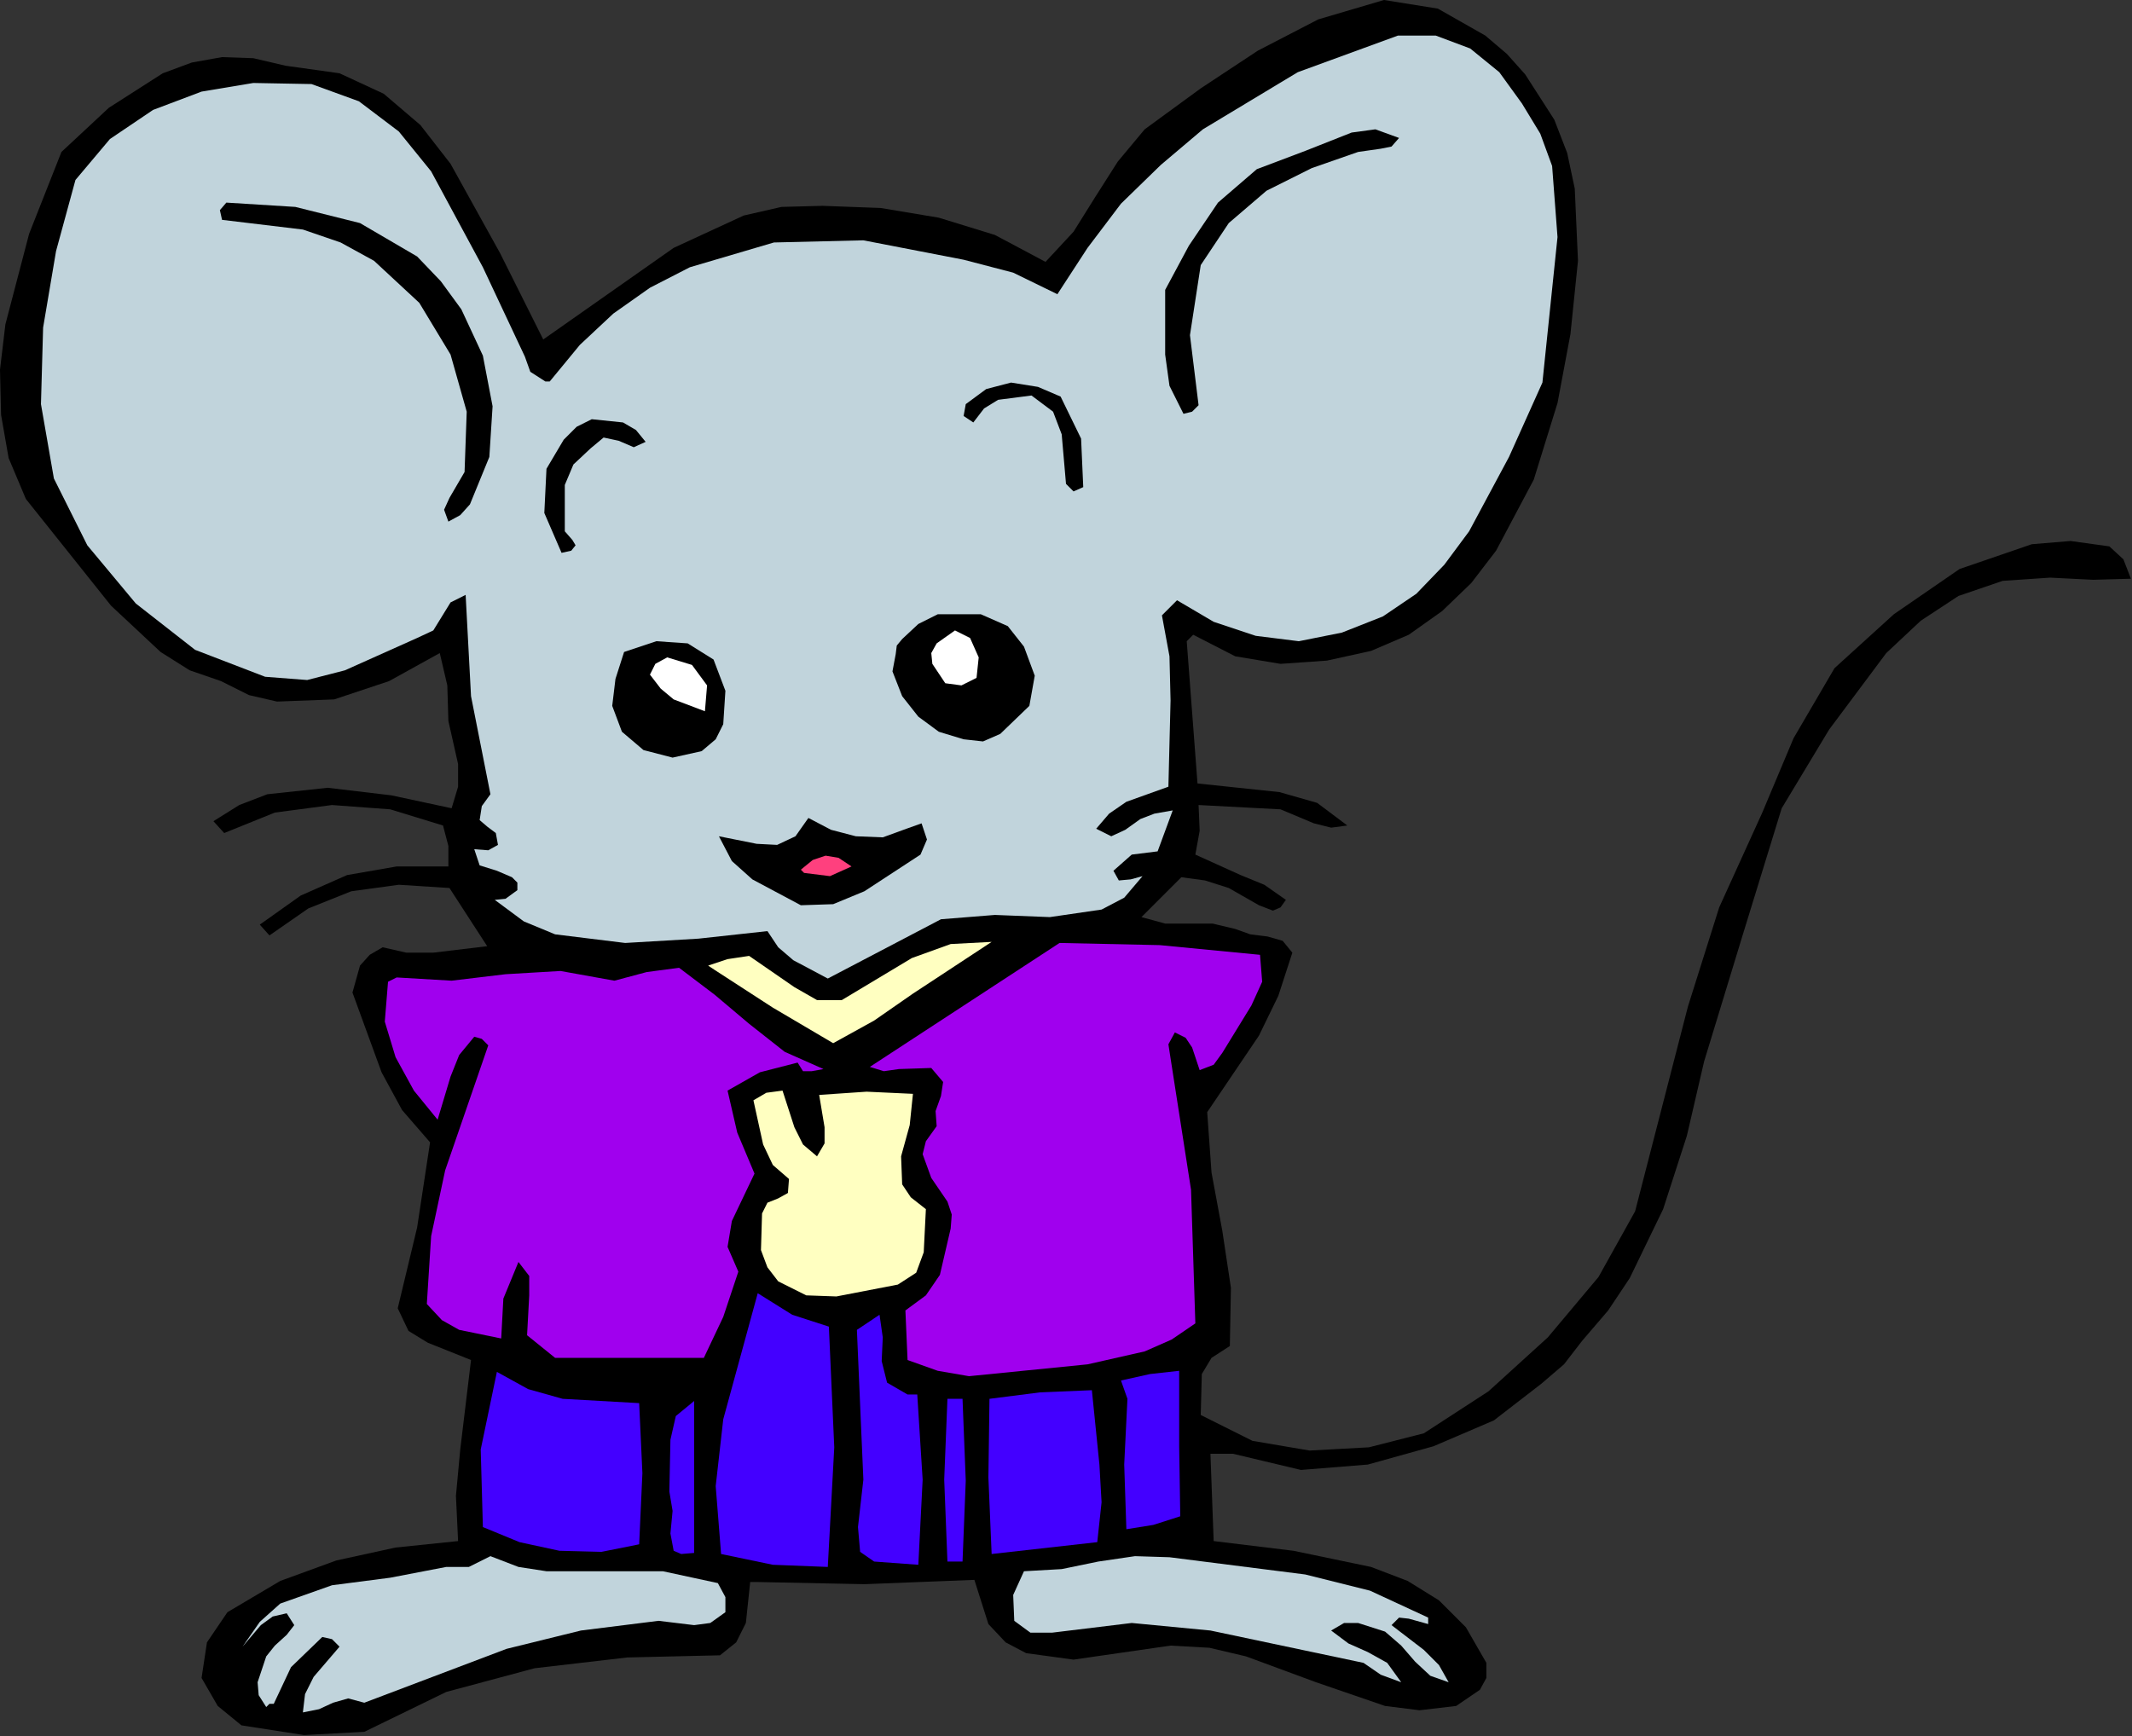
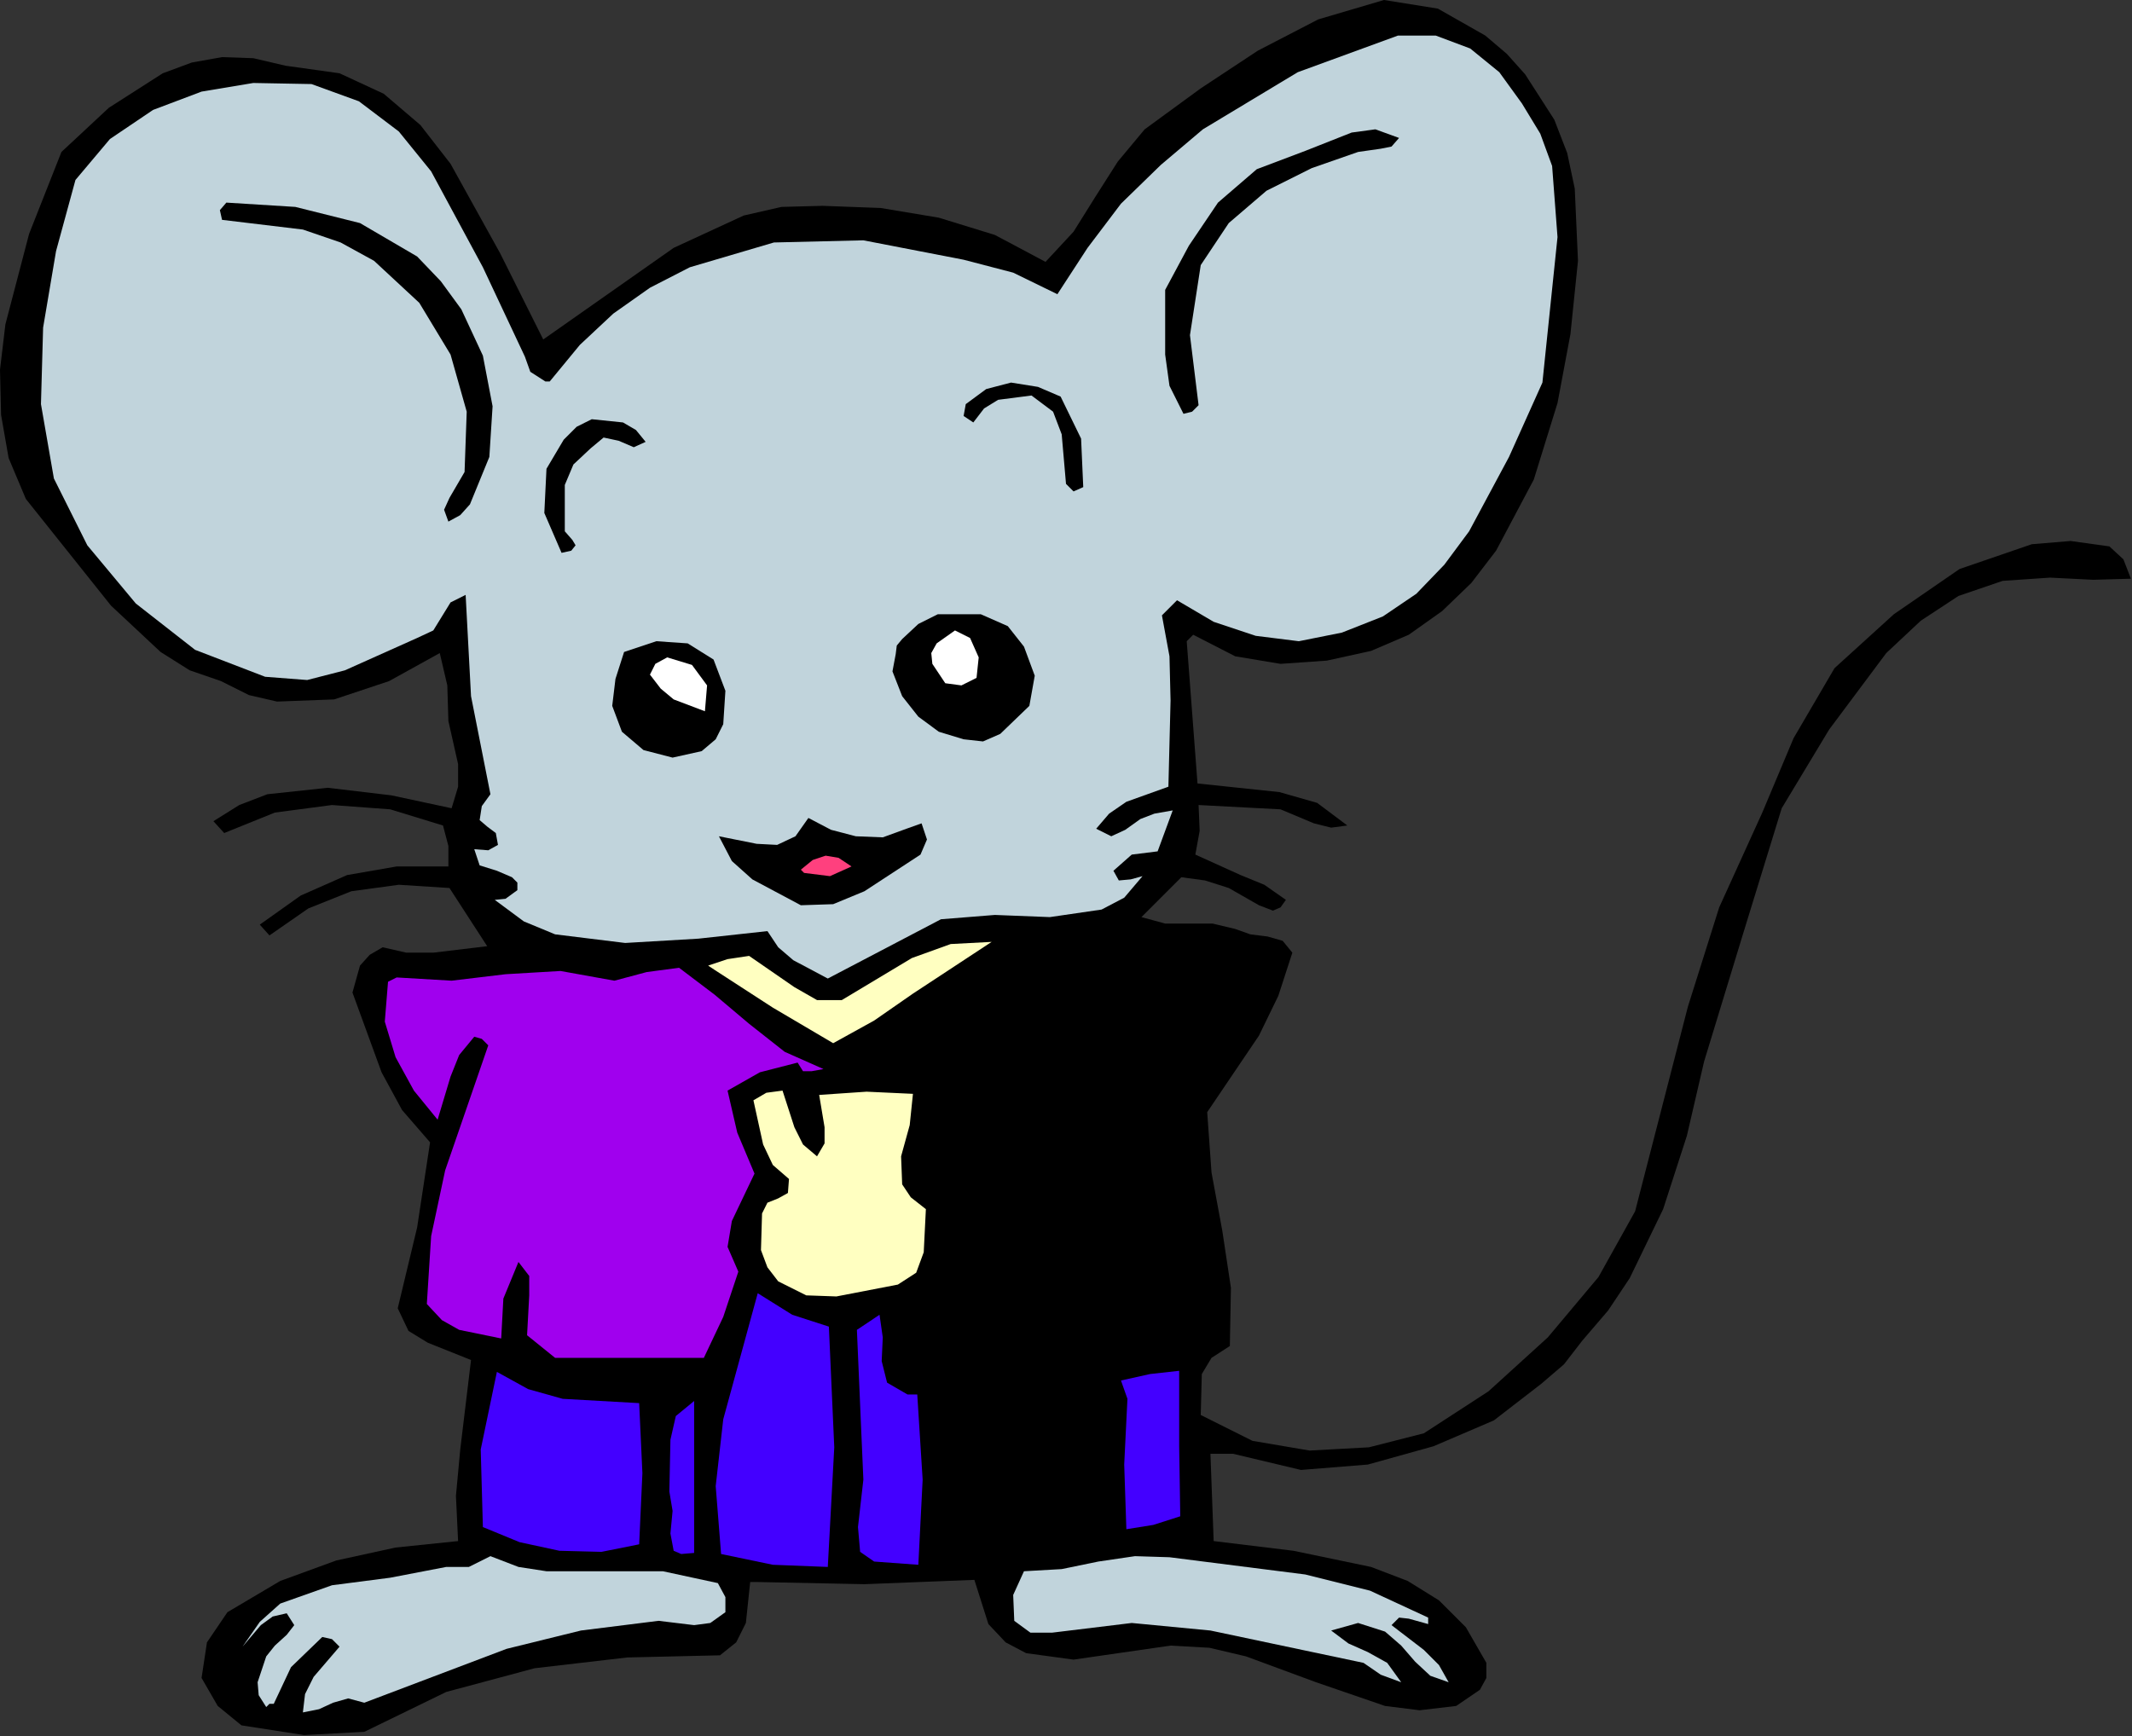
<svg xmlns="http://www.w3.org/2000/svg" xmlns:ns1="http://sodipodi.sourceforge.net/DTD/sodipodi-0.dtd" xmlns:ns2="http://www.inkscape.org/namespaces/inkscape" version="1.0" width="100.482mm" height="81.839mm" id="svg58" ns1:docname="ETONE001.WMF">
  <rect width="100%" height="100%" fill="#333333" stroke="none" />
  <ns1:namedview pagecolor="#ffffff" bordercolor="#666666" borderopacity="1" objecttolerance="10" gridtolerance="10" guidetolerance="10" ns2:pageopacity="0" ns2:pageshadow="2" ns2:window-width="640" ns2:window-height="480" id="namedview60" />
  <defs id="defs6">
    <clipPath clipPathUnits="userSpaceOnUse" id="clipWmfPath1">
      <path d="M 0,0 L 379.68,0 L 379.68,309.216 L 0,309.216 z" id="path2" />
    </clipPath>
    <pattern id="WMFhbasepattern" patternUnits="userSpaceOnUse" width="6" height="6" x="0" y="0" />
  </defs>
  <path style="fill:#000000;fill-rule:evenodd;fill-opacity:1;stroke:none;" clip-path="url(#clipWmfPath1)" d="  M 276.864,21.312   L 279.168,27.264   L 280.512,33.6   L 281.088,46.464   L 279.744,59.52   L 277.44,71.808   L 273.216,85.44   L 266.496,98.112   L 262.08,103.872   L 256.896,108.864   L 250.944,113.088   L 244.224,115.968   L 236.352,117.696   L 228.096,118.272   L 220.032,116.928   L 212.544,113.088   L 211.392,114.24   L 213.312,139.584   L 227.904,141.12   L 234.624,143.04   L 240,147.072   L 237.12,147.456   L 234.048,146.688   L 228.096,144.192   L 213.504,143.424   L 213.696,148.032   L 212.928,152.256   L 220.992,155.904   L 225.216,157.632   L 229.056,160.32   L 228.096,161.664   L 226.752,162.24   L 224.256,161.28   L 218.88,158.208   L 214.656,156.864   L 210.432,156.288   L 203.328,163.392   L 207.552,164.544   L 211.776,164.544   L 216,164.544   L 220.032,165.504   L 222.72,166.464   L 225.792,166.848   L 228.48,167.616   L 230.208,169.728   L 227.712,177.408   L 224.256,184.512   L 215.04,198.144   L 215.808,208.896   L 217.728,219.264   L 219.264,229.44   L 219.072,239.808   L 215.808,241.92   L 214.08,244.8   L 213.888,252.096   L 223.104,256.704   L 233.28,258.432   L 243.84,257.856   L 253.632,255.36   L 265.152,247.872   L 275.712,238.272   L 284.736,227.52   L 291.264,215.808   L 300.672,179.328   L 306.24,161.664   L 313.92,144.768   L 319.488,131.52   L 326.784,119.04   L 337.344,109.44   L 349.056,101.376   L 361.92,96.96   L 368.832,96.384   L 375.744,97.344   L 378.24,99.648   L 379.584,103.104   L 372.864,103.296   L 365.184,102.912   L 356.736,103.488   L 348.864,106.176   L 342.144,110.592   L 336,116.352   L 325.824,129.984   L 317.376,144   L 310.464,166.464   L 303.552,189.12   L 300.48,202.368   L 296.256,215.424   L 290.304,227.712   L 286.464,233.472   L 281.856,238.848   L 278.592,243.072   L 274.56,246.528   L 266.112,253.056   L 255.36,257.664   L 243.648,260.928   L 231.744,261.888   L 219.648,259.008   L 215.616,259.008   L 216.192,274.56   L 230.4,276.288   L 244.224,279.168   L 250.752,281.664   L 256.32,285.12   L 261.12,289.92   L 264.768,296.256   L 264.768,298.944   L 263.616,301.056   L 259.392,303.936   L 252.864,304.704   L 246.72,303.936   L 234.432,299.712   L 221.952,295.104   L 215.424,293.568   L 208.512,293.184   L 191.232,295.68   L 182.784,294.528   L 179.136,292.608   L 176.064,289.344   L 173.568,281.472   L 153.984,282.24   L 134.976,281.856   L 133.632,281.856   L 132.864,289.152   L 131.136,292.608   L 128.256,294.912   L 111.744,295.296   L 95.232,297.216   L 79.488,301.44   L 64.896,308.544   L 54.144,309.12   L 43.008,307.392   L 38.784,303.936   L 35.904,298.944   L 36.864,292.608   L 40.512,287.232   L 49.92,281.664   L 59.904,278.016   L 70.464,275.712   L 81.6,274.56   L 81.216,266.496   L 81.984,258.24   L 83.904,242.304   L 76.224,239.232   L 72.768,237.12   L 70.848,233.088   L 74.304,218.688   L 76.608,203.52   L 71.616,197.76   L 67.968,191.04   L 62.784,176.832   L 64.128,172.032   L 65.856,170.112   L 68.16,168.768   L 72.384,169.728   L 77.184,169.728   L 86.784,168.576   L 80.064,158.208   L 71.04,157.632   L 62.592,158.784   L 54.912,161.856   L 48,166.656   L 46.272,164.736   L 53.568,159.552   L 61.824,155.904   L 70.656,154.368   L 79.872,154.368   L 79.872,150.72   L 78.912,147.072   L 69.504,144.192   L 59.136,143.424   L 48.96,144.768   L 39.936,148.416   L 38.016,146.304   L 42.624,143.424   L 47.616,141.504   L 58.368,140.352   L 69.696,141.696   L 80.448,144   L 81.6,140.16   L 81.6,136.128   L 79.872,128.448   L 79.68,122.112   L 78.336,116.352   L 69.312,121.344   L 59.52,124.608   L 49.344,124.992   L 44.352,123.84   L 39.36,121.344   L 33.792,119.424   L 28.608,116.16   L 19.776,107.904   L 4.608,88.896   L 1.536,81.6   L 0.192,73.92   L 0,65.856   L 0.96,57.792   L 5.184,41.664   L 10.944,27.072   L 19.392,19.2   L 28.992,13.056   L 34.176,11.136   L 39.552,10.176   L 45.12,10.368   L 50.88,11.712   L 60.48,13.056   L 68.352,16.704   L 74.88,22.272   L 80.256,29.184   L 89.088,45.12   L 96.768,60.48   L 120,44.16   L 132.48,38.4   L 139.2,36.864   L 146.496,36.672   L 156.864,37.056   L 167.232,38.784   L 177.216,41.856   L 186.24,46.656   L 191.232,41.28   L 195.072,35.136   L 199.104,28.8   L 203.904,23.04   L 213.888,15.744   L 224.064,9.024   L 234.816,3.456   L 246.528,0   L 256.128,1.536   L 264.576,6.336   L 268.416,9.6   L 271.68,13.248   L 276.864,21.312  z " id="path8" />
  <path style="fill:#c1d4dc;fill-rule:evenodd;fill-opacity:1;stroke:none;" clip-path="url(#clipWmfPath1)" d="  M 271.104,18.432   L 274.368,23.808   L 276.48,29.568   L 277.44,42.24   L 274.752,68.16   L 268.8,81.408   L 261.696,94.656   L 257.28,100.608   L 252.288,105.792   L 246.336,109.824   L 239.04,112.704   L 231.36,114.24   L 223.68,113.28   L 216.192,110.784   L 209.664,106.944   L 206.976,109.632   L 208.32,116.928   L 208.512,124.8   L 208.128,140.16   L 200.64,142.848   L 197.568,144.96   L 195.264,147.648   L 197.952,148.992   L 200.448,147.84   L 203.136,145.92   L 205.632,144.96   L 208.896,144.384   L 206.208,151.68   L 201.6,152.256   L 198.336,155.136   L 199.296,156.864   L 201.408,156.672   L 203.52,156.096   L 200.256,159.936   L 196.224,162.048   L 187.008,163.392   L 177.216,163.008   L 167.616,163.776   L 147.456,174.336   L 141.312,171.072   L 138.624,168.768   L 136.704,165.888   L 124.416,167.232   L 111.36,168   L 98.88,166.464   L 93.312,164.16   L 88.128,160.32   L 90.048,160.128   L 92.16,158.592   L 92.16,157.248   L 91.2,156.288   L 88.512,155.136   L 85.44,154.176   L 84.48,151.296   L 86.976,151.488   L 88.704,150.528   L 88.32,148.416   L 86.784,147.264   L 85.44,146.112   L 85.824,143.616   L 87.36,141.504   L 83.904,124.032   L 82.944,105.984   L 80.256,107.328   L 78.72,109.824   L 77.184,112.32   L 74.304,113.664   L 61.44,119.424   L 54.72,121.152   L 47.232,120.576   L 34.752,115.776   L 24.192,107.52   L 15.552,97.152   L 9.6,85.248   L 7.296,72   L 7.68,58.368   L 9.984,44.736   L 13.44,32.064   L 19.584,24.768   L 27.264,19.584   L 35.904,16.32   L 45.12,14.784   L 55.488,14.976   L 63.936,18.048   L 71.04,23.424   L 76.8,30.528   L 86.016,47.616   L 93.504,63.552   L 94.464,66.24   L 97.152,67.968   L 97.92,67.968   L 103.296,61.44   L 109.248,55.872   L 115.776,51.264   L 122.88,47.616   L 137.856,43.2   L 153.792,42.816   L 171.648,46.272   L 180.48,48.576   L 188.352,52.416   L 193.728,44.16   L 199.68,36.288   L 206.784,29.376   L 214.272,23.04   L 231.168,12.864   L 249.024,6.336   L 255.744,6.336   L 261.888,8.64   L 267.072,12.864   L 271.104,18.432  z " id="path10" />
  <path style="fill:#000000;fill-rule:evenodd;fill-opacity:1;stroke:none;" clip-path="url(#clipWmfPath1)" d="  M 249.216,24.576   L 247.872,26.112   L 245.952,26.496   L 241.92,27.072   L 233.664,29.952   L 225.6,33.984   L 218.88,39.744   L 213.888,47.232   L 211.968,59.712   L 213.504,72.192   L 212.352,73.344   L 210.816,73.728   L 208.32,68.736   L 207.552,63.168   L 207.552,51.648   L 211.776,43.776   L 216.96,36.096   L 223.872,30.144   L 232.512,26.88   L 240.768,23.616   L 244.992,23.04   L 249.216,24.576  z " id="path12" />
  <path style="fill:#000000;fill-rule:evenodd;fill-opacity:1;stroke:none;" clip-path="url(#clipWmfPath1)" d="  M 82.176,55.104   L 86.016,63.36   L 87.744,72.384   L 87.168,81.408   L 83.712,89.856   L 81.984,91.776   L 79.872,92.928   L 79.104,90.816   L 80.064,88.704   L 82.752,84.096   L 83.136,73.344   L 80.256,63.168   L 74.688,53.952   L 66.624,46.464   L 60.672,43.2   L 53.952,40.896   L 39.552,39.168   L 39.168,37.44   L 40.32,36.096   L 52.608,36.864   L 64.128,39.744   L 74.304,45.696   L 78.528,50.112   L 82.176,55.104  z " id="path14" />
  <path style="fill:#000000;fill-rule:evenodd;fill-opacity:1;stroke:none;" clip-path="url(#clipWmfPath1)" d="  M 188.928,70.656   L 192.576,78.144   L 192.96,86.784   L 191.232,87.552   L 189.888,86.208   L 189.12,77.376   L 187.584,73.344   L 183.744,70.464   L 177.792,71.232   L 175.296,72.768   L 173.376,75.264   L 171.648,74.112   L 172.032,72   L 175.68,69.312   L 180.096,68.16   L 184.896,68.928   L 188.928,70.656  z " id="path16" />
  <path style="fill:#000000;fill-rule:evenodd;fill-opacity:1;stroke:none;" clip-path="url(#clipWmfPath1)" d="  M 115.008,78.72   L 112.896,79.68   L 110.208,78.528   L 107.52,77.952   L 105.216,79.872   L 102.144,82.752   L 100.608,86.4   L 100.608,94.656   L 101.952,96.192   L 102.528,97.152   L 101.76,98.112   L 100.032,98.496   L 96.96,91.392   L 97.344,83.52   L 100.416,78.336   L 102.72,76.032   L 105.408,74.688   L 110.976,75.264   L 113.28,76.608   L 115.008,78.72  z " id="path18" />
  <path style="fill:#000000;fill-rule:evenodd;fill-opacity:1;stroke:none;" clip-path="url(#clipWmfPath1)" d="  M 182.4,115.2   L 184.32,120.384   L 183.36,125.76   L 178.176,130.752   L 175.104,132.096   L 171.648,131.712   L 167.232,130.368   L 163.584,127.68   L 160.704,124.032   L 158.976,119.616   L 159.552,116.544   L 159.744,115.008   L 160.704,113.856   L 163.584,111.168   L 167.04,109.44   L 174.72,109.44   L 179.52,111.552   L 182.4,115.2  z " id="path20" />
  <path style="fill:#ffffff;fill-rule:evenodd;fill-opacity:1;stroke:none;" clip-path="url(#clipWmfPath1)" d="  M 173.952,120.768   L 171.264,122.112   L 168.384,121.728   L 166.08,118.272   L 165.888,116.352   L 166.848,114.624   L 170.112,112.32   L 172.8,113.664   L 174.336,117.12   L 173.952,120.768  z " id="path22" />
  <path style="fill:#000000;fill-rule:evenodd;fill-opacity:1;stroke:none;" clip-path="url(#clipWmfPath1)" d="  M 129.216,123.072   L 128.832,129.024   L 127.488,131.712   L 124.992,133.824   L 119.808,134.976   L 114.624,133.632   L 110.784,130.368   L 109.056,125.76   L 109.632,120.96   L 111.168,116.16   L 116.928,114.24   L 122.496,114.624   L 127.104,117.504   L 129.216,123.072  z " id="path24" />
  <path style="fill:#ffffff;fill-rule:evenodd;fill-opacity:1;stroke:none;" clip-path="url(#clipWmfPath1)" d="  M 125.952,122.112   L 125.568,126.72   L 120,124.608   L 117.696,122.688   L 115.776,120.192   L 116.736,118.272   L 118.848,117.12   L 123.264,118.464   L 125.952,122.112  z " id="path26" />
  <path style="fill:#000000;fill-rule:evenodd;fill-opacity:1;stroke:none;" clip-path="url(#clipWmfPath1)" d="  M 161.472,147.648   L 164.16,146.688   L 165.12,149.568   L 163.968,152.256   L 153.984,158.784   L 148.416,161.088   L 142.656,161.28   L 134.016,156.672   L 130.368,153.408   L 128.064,148.992   L 134.784,150.336   L 138.432,150.528   L 141.696,148.992   L 144,145.728   L 148.032,147.84   L 152.448,148.992   L 157.248,149.184   L 161.472,147.648  z " id="path28" />
  <path style="fill:#ff407e;fill-rule:evenodd;fill-opacity:1;stroke:none;" clip-path="url(#clipWmfPath1)" d="  M 151.68,154.368   L 147.84,156.096   L 143.232,155.52   L 142.656,154.944   L 144.768,153.216   L 147.072,152.448   L 149.376,152.832   L 151.68,154.368  z " id="path30" />
-   <path style="fill:#a000ee;fill-rule:evenodd;fill-opacity:1;stroke:none;" clip-path="url(#clipWmfPath1)" d="  M 224.448,170.112   L 224.832,174.912   L 222.912,179.136   L 217.728,187.584   L 216.192,189.696   L 213.696,190.656   L 212.352,186.624   L 211.2,184.896   L 209.28,183.936   L 208.128,186.048   L 208.512,188.544   L 212.16,211.968   L 212.928,235.776   L 208.704,238.656   L 203.904,240.768   L 193.728,243.072   L 172.608,245.184   L 167.04,244.224   L 161.664,242.304   L 161.28,233.472   L 164.928,230.784   L 167.424,227.136   L 169.344,218.88   L 169.536,216.384   L 168.768,214.08   L 165.888,209.856   L 164.352,205.632   L 164.928,203.328   L 166.848,200.64   L 166.656,197.952   L 167.616,195.264   L 168,192.768   L 165.888,190.272   L 160.128,190.464   L 157.44,190.848   L 154.944,190.08   L 188.736,168   L 206.592,168.384   L 224.448,170.112  z " id="path32" />
  <path style="fill:#ffffc1;fill-rule:evenodd;fill-opacity:1;stroke:none;" clip-path="url(#clipWmfPath1)" d="  M 176.64,167.808   L 162.624,177.024   L 155.712,181.824   L 148.416,185.856   L 137.664,179.52   L 127.296,172.8   L 126.144,172.032   L 129.6,170.88   L 133.44,170.304   L 141.504,175.872   L 145.536,178.176   L 149.952,178.176   L 162.432,170.688   L 169.344,168.192   L 176.64,167.808  z " id="path34" />
  <path style="fill:#a000ee;fill-rule:evenodd;fill-opacity:1;stroke:none;" clip-path="url(#clipWmfPath1)" d="  M 120.96,172.416   L 127.296,177.216   L 133.44,182.4   L 139.776,187.392   L 146.688,190.464   L 144.576,190.848   L 143.04,190.848   L 142.08,189.312   L 135.36,191.04   L 129.6,194.304   L 131.328,201.792   L 134.4,209.088   L 130.368,217.536   L 129.6,222.144   L 131.52,226.56   L 128.832,234.624   L 125.376,241.92   L 98.88,241.92   L 93.888,237.888   L 94.272,230.784   L 94.272,227.328   L 92.352,224.832   L 89.664,231.36   L 89.28,238.464   L 81.792,236.928   L 78.72,235.2   L 76.032,232.32   L 76.8,220.224   L 79.296,208.512   L 86.976,186.24   L 85.824,185.088   L 84.48,184.704   L 81.792,187.968   L 80.256,191.808   L 77.952,199.488   L 73.728,194.304   L 70.464,188.352   L 68.544,182.016   L 69.12,174.912   L 70.656,174.144   L 80.448,174.72   L 90.048,173.568   L 99.84,172.992   L 109.44,174.72   L 115.2,173.184   L 120.96,172.416  z " id="path36" />
  <path style="fill:#ffffc1;fill-rule:evenodd;fill-opacity:1;stroke:none;" clip-path="url(#clipWmfPath1)" d="  M 162.624,194.88   L 162.048,200.448   L 160.512,206.016   L 160.704,211.008   L 162.24,213.312   L 164.928,215.424   L 164.544,223.104   L 163.2,226.752   L 159.936,228.864   L 148.992,230.976   L 143.616,230.784   L 138.624,228.288   L 136.704,225.792   L 135.552,222.72   L 135.744,216.192   L 136.704,214.272   L 138.624,213.504   L 140.352,212.544   L 140.544,210.048   L 137.664,207.552   L 135.936,203.904   L 134.208,196.032   L 136.512,194.688   L 139.392,194.304   L 141.504,200.832   L 143.04,203.904   L 145.536,206.016   L 146.88,203.712   L 146.88,200.832   L 145.92,195.072   L 154.368,194.496   L 162.624,194.88  z " id="path38" />
  <path style="fill:#4300ff;fill-rule:evenodd;fill-opacity:1;stroke:none;" clip-path="url(#clipWmfPath1)" d="  M 147.648,236.352   L 148.608,257.856   L 147.456,279.168   L 137.664,278.784   L 128.448,276.864   L 127.488,264.768   L 128.832,252.864   L 134.976,230.4   L 141.12,234.24   L 147.648,236.352  z " id="path40" />
  <path style="fill:#4300ff;fill-rule:evenodd;fill-opacity:1;stroke:none;" clip-path="url(#clipWmfPath1)" d="  M 161.664,248.448   L 163.392,248.448   L 164.352,263.616   L 163.584,278.784   L 155.712,278.208   L 153.216,276.48   L 152.832,272.064   L 153.792,263.616   L 153.408,254.784   L 152.64,236.928   L 156.672,234.24   L 157.248,238.272   L 157.056,242.496   L 158.016,246.336   L 161.664,248.448  z " id="path42" />
  <path style="fill:#4300ff;fill-rule:evenodd;fill-opacity:1;stroke:none;" clip-path="url(#clipWmfPath1)" d="  M 210.048,244.224   L 210.048,257.664   L 210.24,270.144   L 205.44,271.68   L 200.64,272.448   L 200.256,260.928   L 200.832,249.216   L 199.68,245.952   L 204.864,244.8   L 210.048,244.224  z " id="path44" />
  <path style="fill:#4300ff;fill-rule:evenodd;fill-opacity:1;stroke:none;" clip-path="url(#clipWmfPath1)" d="  M 113.856,249.984   L 114.432,262.464   L 113.856,275.136   L 107.136,276.48   L 99.648,276.288   L 92.544,274.752   L 86.016,272.064   L 85.632,258.24   L 88.512,244.416   L 94.08,247.488   L 100.224,249.216   L 113.856,249.984  z " id="path46" />
-   <path style="fill:#4300ff;fill-rule:evenodd;fill-opacity:1;stroke:none;" clip-path="url(#clipWmfPath1)" d="  M 194.496,247.68   L 195.84,260.928   L 196.224,267.648   L 195.456,274.752   L 176.64,276.864   L 176.064,263.232   L 176.256,249.216   L 185.28,248.064   L 194.496,247.68  z " id="path48" />
-   <path style="fill:#4300ff;fill-rule:evenodd;fill-opacity:1;stroke:none;" clip-path="url(#clipWmfPath1)" d="  M 171.456,249.216   L 172.032,263.808   L 171.456,278.208   L 168.768,278.208   L 168.192,263.616   L 168.768,249.216   L 171.456,249.216  z " id="path50" />
  <path style="fill:#4300ff;fill-rule:evenodd;fill-opacity:1;stroke:none;" clip-path="url(#clipWmfPath1)" d="  M 123.648,276.672   L 121.344,276.864   L 120,276.288   L 119.424,273.216   L 119.808,269.184   L 119.232,265.728   L 119.424,256.512   L 120.384,252.288   L 123.648,249.6   L 123.648,263.616   L 123.648,276.672  z " id="path52" />
-   <path style="fill:#c1d4dc;fill-rule:evenodd;fill-opacity:1;stroke:none;" clip-path="url(#clipWmfPath1)" d="  M 254.4,288.192   L 254.4,289.344   L 250.944,288.384   L 249.216,288.192   L 247.872,289.536   L 253.632,293.952   L 256.32,296.64   L 258.048,299.712   L 254.784,298.56   L 252.096,296.064   L 249.6,293.184   L 246.72,290.688   L 241.92,289.152   L 239.424,289.152   L 237.12,290.496   L 240.192,292.8   L 243.648,294.336   L 247.104,296.256   L 249.6,299.712   L 245.952,298.368   L 242.88,296.256   L 215.616,290.496   L 201.6,289.152   L 187.392,290.88   L 183.552,290.88   L 180.672,288.768   L 180.48,284.16   L 182.4,279.936   L 189.12,279.552   L 195.648,278.208   L 202.176,277.248   L 208.32,277.44   L 232.512,280.512   L 244.032,283.392   L 254.4,288.192  z " id="path54" />
+   <path style="fill:#c1d4dc;fill-rule:evenodd;fill-opacity:1;stroke:none;" clip-path="url(#clipWmfPath1)" d="  M 254.4,288.192   L 254.4,289.344   L 250.944,288.384   L 249.216,288.192   L 247.872,289.536   L 253.632,293.952   L 256.32,296.64   L 258.048,299.712   L 254.784,298.56   L 252.096,296.064   L 249.6,293.184   L 246.72,290.688   L 241.92,289.152   L 237.12,290.496   L 240.192,292.8   L 243.648,294.336   L 247.104,296.256   L 249.6,299.712   L 245.952,298.368   L 242.88,296.256   L 215.616,290.496   L 201.6,289.152   L 187.392,290.88   L 183.552,290.88   L 180.672,288.768   L 180.48,284.16   L 182.4,279.936   L 189.12,279.552   L 195.648,278.208   L 202.176,277.248   L 208.32,277.44   L 232.512,280.512   L 244.032,283.392   L 254.4,288.192  z " id="path54" />
  <path style="fill:#c1d4dc;fill-rule:evenodd;fill-opacity:1;stroke:none;" clip-path="url(#clipWmfPath1)" d="  M 127.872,282.048   L 129.216,284.544   L 129.216,287.232   L 126.528,289.152   L 123.648,289.536   L 117.312,288.768   L 103.488,290.496   L 90.24,293.76   L 64.896,303.36   L 62.016,302.592   L 59.328,303.36   L 56.832,304.512   L 53.952,305.088   L 54.336,301.824   L 55.872,298.752   L 60.48,293.376   L 59.136,292.032   L 57.408,291.648   L 51.84,297.024   L 48.768,303.552   L 48,303.552   L 47.424,304.128   L 46.08,302.016   L 45.888,299.712   L 47.424,295.104   L 48.96,293.184   L 51.072,291.264   L 52.416,289.536   L 51.072,287.424   L 48.576,288   L 46.464,289.536   L 43.2,293.376   L 46.272,288.96   L 49.92,285.696   L 59.136,282.432   L 69.504,281.088   L 79.488,279.168   L 83.52,279.168   L 87.36,277.248   L 92.352,279.168   L 97.344,279.936   L 107.712,279.936   L 118.08,279.936   L 127.872,282.048  z " id="path56" />
</svg>